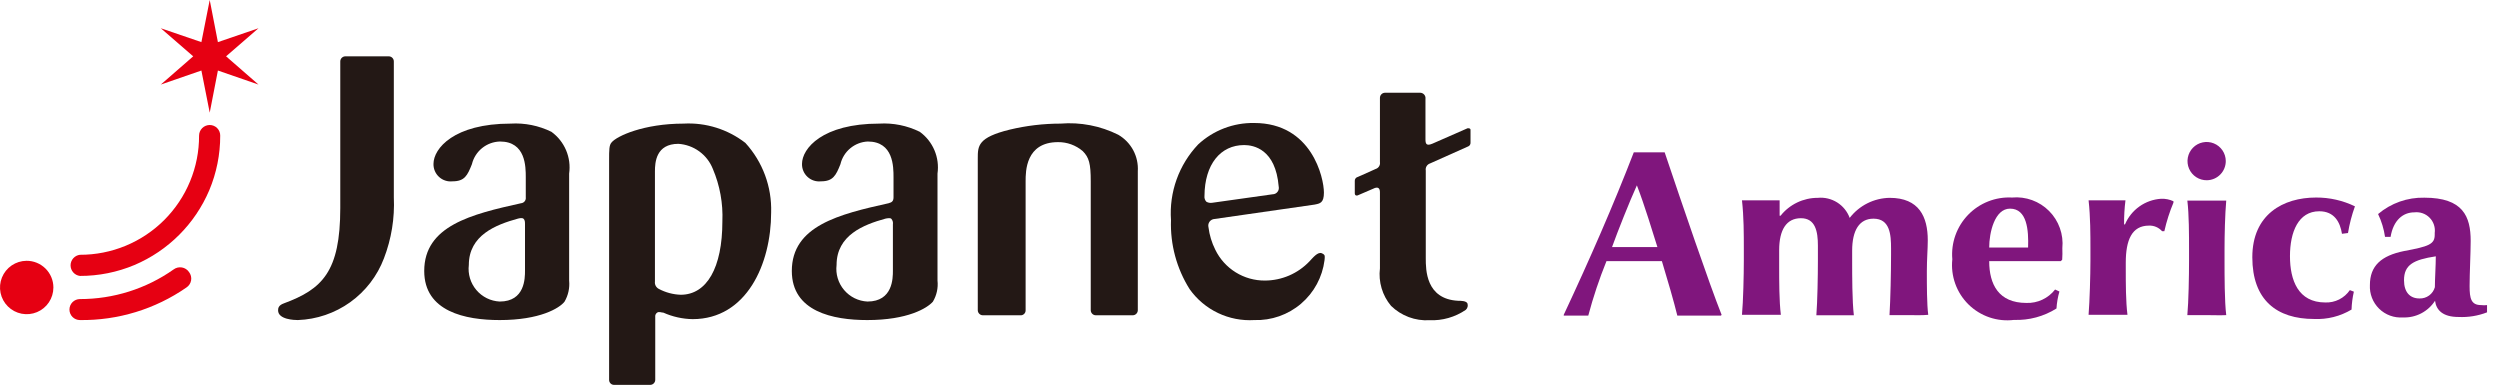
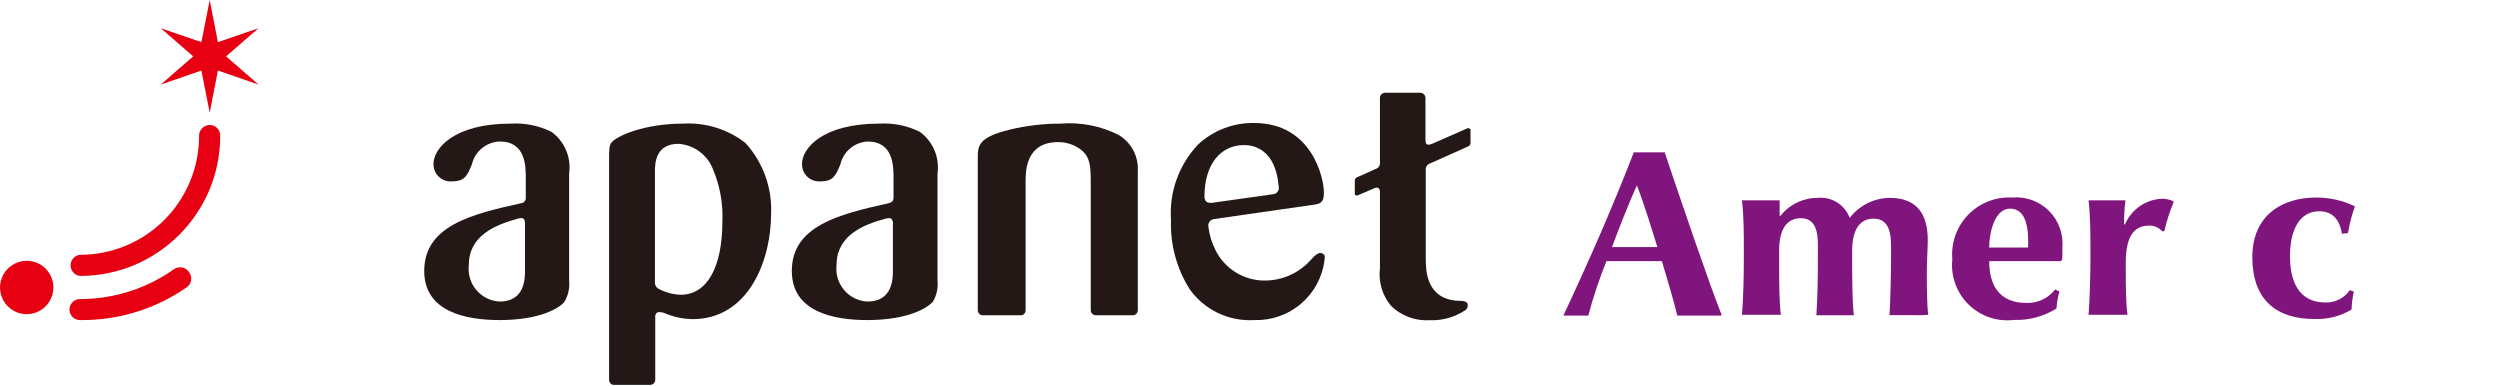
<svg xmlns="http://www.w3.org/2000/svg" width="162" height="25" viewBox="0 0 162 25" fill="none">
  <path d="M13.59 0L14.12 2.73L16.75 1.83L14.65 3.65L16.75 5.48L14.12 4.57L13.59 7.3L13.05 4.57L10.42 5.48L12.52 3.65L10.42 1.83L13.05 2.73L13.59 0Z" fill="#E60012" />
  <path d="M5.18 17.88C5.013 17.86 4.858 17.779 4.747 17.653C4.635 17.526 4.573 17.364 4.573 17.195C4.573 17.026 4.635 16.864 4.747 16.737C4.858 16.611 5.013 16.53 5.18 16.51C6.195 16.513 7.2 16.315 8.137 15.928C9.075 15.541 9.927 14.972 10.645 14.255C11.362 13.537 11.931 12.685 12.318 11.747C12.705 10.81 12.903 9.805 12.9 8.79C12.9 8.607 12.973 8.431 13.102 8.302C13.232 8.173 13.407 8.1 13.59 8.1C13.68 8.1 13.769 8.118 13.853 8.153C13.936 8.188 14.011 8.238 14.074 8.303C14.138 8.367 14.188 8.443 14.221 8.527C14.255 8.61 14.271 8.7 14.27 8.79C14.272 10.006 14.031 11.209 13.56 12.33C12.634 14.509 10.899 16.244 8.72 17.17C7.599 17.641 6.396 17.882 5.18 17.88Z" fill="#E60012" />
  <path d="M1.71 16.9C1.369 16.904 1.036 17.009 0.754 17.201C0.473 17.394 0.254 17.665 0.126 17.982C-0.002 18.298 -0.033 18.645 0.036 18.98C0.105 19.314 0.271 19.62 0.514 19.86C0.756 20.1 1.065 20.263 1.4 20.328C1.735 20.393 2.082 20.358 2.397 20.226C2.712 20.095 2.981 19.873 3.17 19.589C3.359 19.305 3.46 18.971 3.46 18.63C3.46 18.401 3.415 18.174 3.326 17.963C3.238 17.752 3.109 17.561 2.946 17.4C2.783 17.239 2.59 17.112 2.378 17.026C2.166 16.94 1.939 16.897 1.71 16.9Z" fill="#E60012" />
  <path d="M5.18 20.74C5 20.74 4.827 20.668 4.699 20.541C4.572 20.413 4.5 20.24 4.5 20.06C4.5 19.88 4.572 19.707 4.699 19.579C4.827 19.452 5 19.38 5.18 19.38C7.353 19.382 9.474 18.712 11.25 17.46C11.326 17.403 11.413 17.362 11.505 17.34C11.597 17.318 11.693 17.315 11.787 17.331C11.88 17.346 11.969 17.381 12.049 17.433C12.129 17.484 12.197 17.551 12.25 17.63C12.308 17.705 12.35 17.792 12.373 17.885C12.396 17.977 12.4 18.073 12.384 18.167C12.368 18.261 12.333 18.351 12.28 18.43C12.228 18.51 12.16 18.578 12.08 18.63C10.055 20.034 7.643 20.771 5.18 20.74Z" fill="#E60012" />
  <path d="M32.38 20.74C30.15 20.74 27.49 20.19 27.49 17.56C27.49 14.63 30.55 13.88 33.76 13.17C33.807 13.166 33.852 13.153 33.893 13.131C33.935 13.109 33.971 13.079 34 13.043C34.029 13.006 34.05 12.964 34.062 12.919C34.074 12.873 34.077 12.826 34.07 12.78V11.5C34.07 10.8 34.07 9.17 32.4 9.17C31.977 9.18 31.569 9.33 31.24 9.596C30.911 9.862 30.679 10.229 30.58 10.64C30.29 11.37 30.11 11.75 29.32 11.75C29.163 11.767 29.004 11.751 28.853 11.701C28.703 11.652 28.565 11.571 28.449 11.464C28.332 11.357 28.24 11.226 28.178 11.081C28.116 10.935 28.086 10.778 28.09 10.62C28.09 9.62 29.42 8.01 33.09 8.01C34.001 7.955 34.911 8.138 35.73 8.54C36.15 8.844 36.479 9.257 36.682 9.735C36.885 10.213 36.953 10.736 36.88 11.25V18.18C36.927 18.657 36.822 19.137 36.58 19.55C36.25 19.97 34.99 20.74 32.38 20.74ZM33.55 14.17C32.14 14.56 30.38 15.24 30.38 17.17C30.345 17.459 30.37 17.752 30.454 18.03C30.537 18.309 30.677 18.567 30.865 18.79C31.052 19.012 31.284 19.194 31.544 19.323C31.805 19.452 32.09 19.526 32.38 19.54C34.02 19.54 34.02 18.02 34.02 17.54V14.54C34.02 14.4 34.02 14.27 33.93 14.18C33.84 14.09 33.63 14.15 33.55 14.17Z" fill="#231815" />
  <path d="M56.2 20.74C53.97 20.74 51.31 20.19 51.31 17.56C51.31 14.63 54.38 13.88 57.58 13.17C57.82 13.11 57.9 13.01 57.9 12.78V11.5C57.9 10.8 57.9 9.17 56.23 9.17C55.815 9.189 55.418 9.343 55.099 9.609C54.779 9.874 54.555 10.236 54.46 10.64C54.17 11.37 53.98 11.75 53.2 11.75C53.043 11.767 52.884 11.751 52.733 11.701C52.583 11.652 52.445 11.571 52.329 11.464C52.212 11.357 52.12 11.226 52.058 11.081C51.996 10.935 51.966 10.778 51.97 10.62C51.97 9.62 53.29 8.01 56.97 8.01C57.878 7.955 58.784 8.138 59.6 8.54C60.02 8.844 60.349 9.257 60.552 9.735C60.755 10.213 60.823 10.736 60.75 11.25V18.18C60.802 18.657 60.697 19.138 60.45 19.55C60.08 19.97 58.82 20.74 56.2 20.74ZM57.37 14.17C55.96 14.56 54.21 15.24 54.21 17.17C54.175 17.459 54.2 17.752 54.284 18.03C54.367 18.309 54.507 18.567 54.695 18.79C54.882 19.012 55.114 19.194 55.374 19.323C55.635 19.452 55.919 19.526 56.21 19.54C57.86 19.54 57.86 18.02 57.86 17.54V14.54C57.871 14.476 57.867 14.411 57.85 14.349C57.833 14.287 57.802 14.229 57.76 14.18C57.69 14.1 57.46 14.15 57.37 14.17Z" fill="#231815" />
  <path d="M81.28 20.74C80.469 20.79 79.659 20.633 78.926 20.283C78.193 19.933 77.561 19.402 77.09 18.74C76.247 17.402 75.825 15.841 75.88 14.26C75.818 13.366 75.942 12.469 76.245 11.625C76.548 10.782 77.023 10.01 77.64 9.36C78.625 8.445 79.926 7.947 81.27 7.97C85.01 7.97 85.79 11.53 85.79 12.48C85.79 13.15 85.54 13.19 85.17 13.26L78.7 14.19C78.636 14.194 78.574 14.212 78.519 14.242C78.463 14.273 78.414 14.316 78.377 14.367C78.34 14.419 78.314 14.479 78.303 14.541C78.291 14.604 78.294 14.668 78.31 14.73C78.373 15.235 78.522 15.725 78.75 16.18C79.043 16.784 79.501 17.292 80.071 17.646C80.641 18 81.299 18.185 81.97 18.18C82.509 18.178 83.042 18.067 83.537 17.854C84.031 17.641 84.478 17.33 84.85 16.94C85.07 16.71 85.39 16.3 85.65 16.41C85.91 16.52 85.84 16.62 85.83 16.86C85.691 17.957 85.148 18.963 84.306 19.681C83.465 20.398 82.385 20.776 81.28 20.74ZM80.62 9.4C79.09 9.4 78.06 10.65 78.05 12.7C78.042 12.767 78.048 12.834 78.069 12.898C78.09 12.962 78.124 13.021 78.17 13.07C78.284 13.138 78.419 13.162 78.55 13.14L82.46 12.59C82.522 12.59 82.582 12.576 82.638 12.55C82.693 12.523 82.742 12.484 82.78 12.436C82.819 12.388 82.846 12.332 82.859 12.272C82.873 12.212 82.874 12.15 82.86 12.09C82.66 9.66 81.23 9.4 80.62 9.4Z" fill="#231815" />
  <path d="M48.3 9.26C47.16 8.376 45.74 7.932 44.3 8.01C41.71 8.01 39.96 8.82 39.63 9.23C39.47 9.41 39.47 9.7 39.47 10.38V24.61C39.469 24.654 39.476 24.697 39.492 24.738C39.508 24.779 39.533 24.816 39.564 24.846C39.594 24.877 39.631 24.902 39.672 24.918C39.713 24.934 39.756 24.941 39.8 24.94H42.13C42.218 24.94 42.301 24.905 42.363 24.843C42.425 24.782 42.46 24.698 42.46 24.61V20.54C42.452 20.487 42.459 20.432 42.48 20.383C42.502 20.334 42.536 20.291 42.58 20.26C42.71 20.17 42.86 20.26 42.99 20.26C43.585 20.526 44.228 20.669 44.88 20.68C48.38 20.68 49.97 17.1 49.97 13.77C50.022 12.107 49.423 10.489 48.3 9.26ZM44.11 19.1C43.614 19.083 43.128 18.953 42.69 18.72C42.604 18.675 42.534 18.605 42.489 18.52C42.444 18.434 42.427 18.336 42.44 18.24V11.1C42.44 10.52 42.51 9.32 43.96 9.32C44.447 9.352 44.915 9.521 45.309 9.807C45.704 10.094 46.01 10.487 46.19 10.94C46.648 12.016 46.86 13.181 46.81 14.35C46.81 17.35 45.8 19.1 44.11 19.1Z" fill="#231815" />
-   <path d="M25.19 3.65H22.38C22.293 3.65 22.209 3.685 22.147 3.747C22.085 3.809 22.05 3.892 22.05 3.98V13.48C22.05 17.61 20.88 18.74 18.39 19.66C18.05 19.78 18.02 19.97 18.02 20.11C18.02 20.71 19.09 20.74 19.3 20.74C20.521 20.697 21.701 20.294 22.694 19.583C23.687 18.871 24.447 17.882 24.88 16.74C25.364 15.482 25.582 14.137 25.52 12.79V3.99C25.521 3.946 25.514 3.902 25.498 3.861C25.482 3.819 25.458 3.782 25.427 3.75C25.396 3.718 25.359 3.693 25.319 3.676C25.278 3.659 25.234 3.65 25.19 3.65Z" fill="#231815" />
  <path d="M72.46 8.73C71.302 8.154 70.009 7.905 68.72 8.01C67.612 8.011 66.508 8.142 65.43 8.4C63.36 8.91 63.36 9.45 63.36 10.27V20.1C63.36 20.188 63.395 20.271 63.457 20.333C63.519 20.395 63.602 20.43 63.69 20.43H66.1C66.146 20.436 66.193 20.432 66.237 20.418C66.281 20.403 66.322 20.38 66.356 20.349C66.391 20.317 66.418 20.279 66.436 20.236C66.454 20.193 66.462 20.146 66.46 20.1V11.74C66.46 11.11 66.46 9.21 68.56 9.21C69.146 9.204 69.714 9.41 70.16 9.79C70.57 10.2 70.68 10.6 70.68 11.74V20.1C70.68 20.188 70.715 20.271 70.777 20.333C70.838 20.395 70.922 20.43 71.01 20.43H73.4C73.487 20.43 73.572 20.395 73.633 20.333C73.695 20.271 73.73 20.188 73.73 20.1V11.1C73.76 10.626 73.657 10.153 73.433 9.734C73.208 9.315 72.871 8.968 72.46 8.73Z" fill="#231815" />
  <path d="M87.79 12.52V11.73C87.785 11.673 87.801 11.615 87.834 11.568C87.867 11.521 87.915 11.486 87.97 11.47C87.97 11.47 88.29 11.34 89.14 10.95C89.234 10.922 89.314 10.861 89.365 10.778C89.417 10.695 89.436 10.596 89.42 10.5V6.34C89.42 6.297 89.429 6.254 89.445 6.214C89.462 6.174 89.486 6.137 89.517 6.107C89.547 6.076 89.584 6.052 89.624 6.035C89.664 6.019 89.707 6.01 89.75 6.01H92.04C92.089 6.012 92.137 6.025 92.18 6.047C92.224 6.068 92.263 6.099 92.294 6.137C92.325 6.175 92.348 6.218 92.361 6.265C92.374 6.312 92.377 6.362 92.37 6.41V9.04C92.37 9.33 92.44 9.47 92.82 9.31L95.1 8.31C95.19 8.31 95.29 8.31 95.29 8.42V9.24C95.295 9.297 95.279 9.355 95.246 9.402C95.213 9.449 95.165 9.484 95.11 9.5L92.67 10.59C92.576 10.62 92.495 10.683 92.444 10.768C92.392 10.852 92.373 10.953 92.39 11.05V16.74C92.39 17.47 92.39 19.38 94.48 19.49C94.65 19.49 95.01 19.49 95.09 19.66C95.115 19.733 95.118 19.812 95.099 19.887C95.079 19.962 95.038 20.029 94.98 20.08C94.289 20.551 93.465 20.786 92.63 20.75C92.173 20.777 91.716 20.708 91.287 20.548C90.858 20.387 90.468 20.14 90.14 19.82C89.86 19.486 89.651 19.098 89.528 18.68C89.404 18.262 89.367 17.823 89.42 17.39V12.46C89.42 12.21 89.31 12.06 88.98 12.23L87.98 12.66C87.94 12.68 87.79 12.7 87.79 12.52Z" fill="#231815" />
  <path d="M111.52 20.45H108.69C108.49 19.62 108.05 18.1 107.69 16.92H104.1C103.634 18.071 103.239 19.25 102.92 20.45H101.33V20.4C103.03 16.77 104.55 13.29 105.87 9.87H107.87C109 13.23 110.76 18.39 111.56 20.4L111.52 20.45ZM106.07 12.01C105.59 13.07 104.85 14.93 104.46 16.01C104.85 16.01 105.36 16.01 105.78 16.01C106.2 16.01 106.92 16.01 107.4 16.01C107.11 15.1 106.57 13.29 106.07 12.01Z" fill="#80167D" />
  <path d="M123.69 20.42C123.26 20.42 122.84 20.42 122.44 20.42C122.5 19.42 122.54 17.68 122.54 16.52V16.1C122.54 15.2 122.47 14.17 121.4 14.17C120.49 14.17 120.02 14.92 120.02 16.24V16.92C120.02 17.85 120.02 19.52 120.13 20.43C119.75 20.43 119.34 20.43 118.89 20.43C118.44 20.43 118.06 20.43 117.7 20.43C117.77 19.55 117.8 17.85 117.8 16.92V15.92C117.8 15 117.64 14.14 116.7 14.14C115.76 14.14 115.29 14.89 115.29 16.21V17.28C115.29 18.2 115.29 19.52 115.4 20.4C115 20.4 114.59 20.4 114.16 20.4C113.73 20.4 113.3 20.4 112.88 20.4C112.96 19.53 113 17.82 113 16.89V16.15C113 15.15 113 14.06 112.88 12.98C113.25 12.98 113.7 12.98 114.15 12.98C114.6 12.98 115.03 12.98 115.32 12.98C115.32 13.27 115.32 13.66 115.32 13.98H115.38C115.668 13.617 116.035 13.325 116.452 13.124C116.869 12.923 117.327 12.819 117.79 12.82C118.23 12.777 118.672 12.882 119.047 13.117C119.421 13.352 119.707 13.705 119.86 14.12C120.166 13.722 120.558 13.399 121.006 13.174C121.455 12.948 121.948 12.828 122.45 12.82C124.36 12.82 124.92 14.05 124.92 15.57C124.92 16.13 124.86 16.79 124.86 17.57V17.74C124.86 18.42 124.86 19.74 124.95 20.4C124.52 20.44 124.14 20.42 123.69 20.42Z" fill="#80167D" />
  <path d="M133.63 16.83L133.54 16.92H128.9C128.9 18.44 129.52 19.63 131.31 19.63C131.667 19.643 132.022 19.571 132.345 19.419C132.668 19.268 132.951 19.042 133.17 18.76L133.45 18.89C133.347 19.249 133.283 19.617 133.26 19.99C132.438 20.507 131.48 20.765 130.51 20.73C129.975 20.796 129.432 20.741 128.921 20.568C128.411 20.395 127.946 20.109 127.561 19.731C127.176 19.353 126.882 18.893 126.7 18.386C126.518 17.878 126.453 17.336 126.51 16.8C126.465 16.274 126.533 15.745 126.71 15.248C126.887 14.752 127.168 14.298 127.535 13.919C127.901 13.54 128.345 13.244 128.836 13.051C129.327 12.858 129.853 12.772 130.38 12.8C130.82 12.76 131.263 12.817 131.679 12.968C132.094 13.119 132.471 13.359 132.782 13.673C133.094 13.986 133.332 14.364 133.48 14.78C133.629 15.197 133.683 15.64 133.64 16.08C133.65 16.33 133.647 16.58 133.63 16.83ZM130.25 13.52C129.25 13.52 128.9 15.08 128.9 16.04H129.9C130.52 16.04 131.11 16.04 131.42 16.04C131.46 14.93 131.36 13.52 130.25 13.52Z" fill="#80167D" />
  <path d="M140.25 14.98H140.1C139.994 14.86 139.863 14.766 139.716 14.704C139.569 14.641 139.41 14.613 139.25 14.62C138.14 14.62 137.75 15.56 137.75 17.02V17.4C137.75 18.35 137.75 19.54 137.86 20.4C137.47 20.4 137.04 20.4 136.62 20.4C136.2 20.4 135.77 20.4 135.34 20.4C135.41 19.53 135.46 17.82 135.46 16.89V16.15C135.46 15.22 135.46 14.04 135.34 12.98C135.75 12.98 136.16 12.98 136.6 12.98C137.04 12.98 137.52 12.98 137.73 12.98C137.666 13.498 137.636 14.019 137.64 14.54H137.7C137.898 14.073 138.221 13.671 138.634 13.378C139.048 13.085 139.534 12.912 140.04 12.88C140.316 12.87 140.59 12.924 140.84 13.04V13.13C140.589 13.728 140.392 14.347 140.25 14.98Z" fill="#80167D" />
-   <path d="M143.01 20.42C142.56 20.42 142.16 20.42 141.74 20.42C141.82 19.57 141.85 17.84 141.85 16.91V16.17C141.85 15.24 141.85 13.88 141.74 13C142.16 13 142.56 13 143.01 13C143.46 13 143.86 13 144.26 13C144.18 13.91 144.15 15.24 144.15 16.17V16.91C144.15 17.84 144.15 19.54 144.26 20.42C143.86 20.44 143.46 20.42 143.01 20.42ZM143.01 11.68C142.764 11.684 142.523 11.615 142.317 11.482C142.11 11.348 141.948 11.156 141.851 10.931C141.754 10.705 141.726 10.456 141.771 10.214C141.816 9.973 141.931 9.75 142.103 9.574C142.274 9.398 142.494 9.277 142.735 9.227C142.975 9.176 143.225 9.198 143.453 9.29C143.681 9.381 143.876 9.539 144.015 9.742C144.153 9.945 144.228 10.184 144.23 10.43C144.233 10.757 144.106 11.072 143.877 11.306C143.649 11.54 143.337 11.675 143.01 11.68Z" fill="#80167D" />
  <path d="M152.15 15.1L151.76 15.15C151.64 14.4 151.27 13.69 150.29 13.69C148.93 13.69 148.39 15.04 148.39 16.6C148.39 18.16 148.92 19.6 150.68 19.6C150.991 19.612 151.3 19.545 151.578 19.405C151.856 19.265 152.094 19.057 152.27 18.8L152.53 18.9C152.443 19.281 152.393 19.669 152.38 20.06C151.648 20.498 150.802 20.71 149.95 20.67C147.54 20.67 145.95 19.45 145.95 16.67C145.95 13.89 147.95 12.8 150.08 12.8C150.952 12.795 151.814 12.99 152.6 13.37C152.397 13.931 152.246 14.511 152.15 15.1Z" fill="#80167D" />
-   <path d="M159.31 20.54C158.31 20.54 157.87 20.11 157.79 19.49C157.567 19.836 157.258 20.117 156.894 20.306C156.529 20.496 156.121 20.587 155.71 20.57C155.427 20.59 155.143 20.55 154.877 20.452C154.611 20.355 154.369 20.201 154.166 20.003C153.964 19.804 153.806 19.565 153.703 19.3C153.601 19.036 153.555 18.753 153.57 18.47C153.57 17.22 154.31 16.57 155.77 16.27C157.39 15.97 157.77 15.83 157.77 15.21V15.1C157.794 14.92 157.777 14.737 157.719 14.565C157.662 14.393 157.566 14.236 157.438 14.107C157.311 13.977 157.156 13.879 156.984 13.819C156.813 13.759 156.63 13.739 156.45 13.76C155.71 13.76 155.09 14.27 154.91 15.35H154.55C154.476 14.837 154.324 14.338 154.1 13.87C154.937 13.162 156.004 12.784 157.1 12.81C159.6 12.81 160.1 14.02 160.1 15.61C160.1 16.36 160.03 17.73 160.03 18.54C160.03 19.35 160.13 19.77 160.78 19.77C160.906 19.786 161.034 19.786 161.16 19.77V20.24C160.571 20.469 159.941 20.571 159.31 20.54ZM155.78 18.16C155.78 18.94 156.17 19.34 156.78 19.34C157.004 19.348 157.225 19.281 157.407 19.148C157.588 19.016 157.72 18.826 157.78 18.61C157.78 18.1 157.84 17.19 157.84 16.61C156.39 16.83 155.78 17.16 155.78 18.16Z" fill="#80167D" />
</svg>